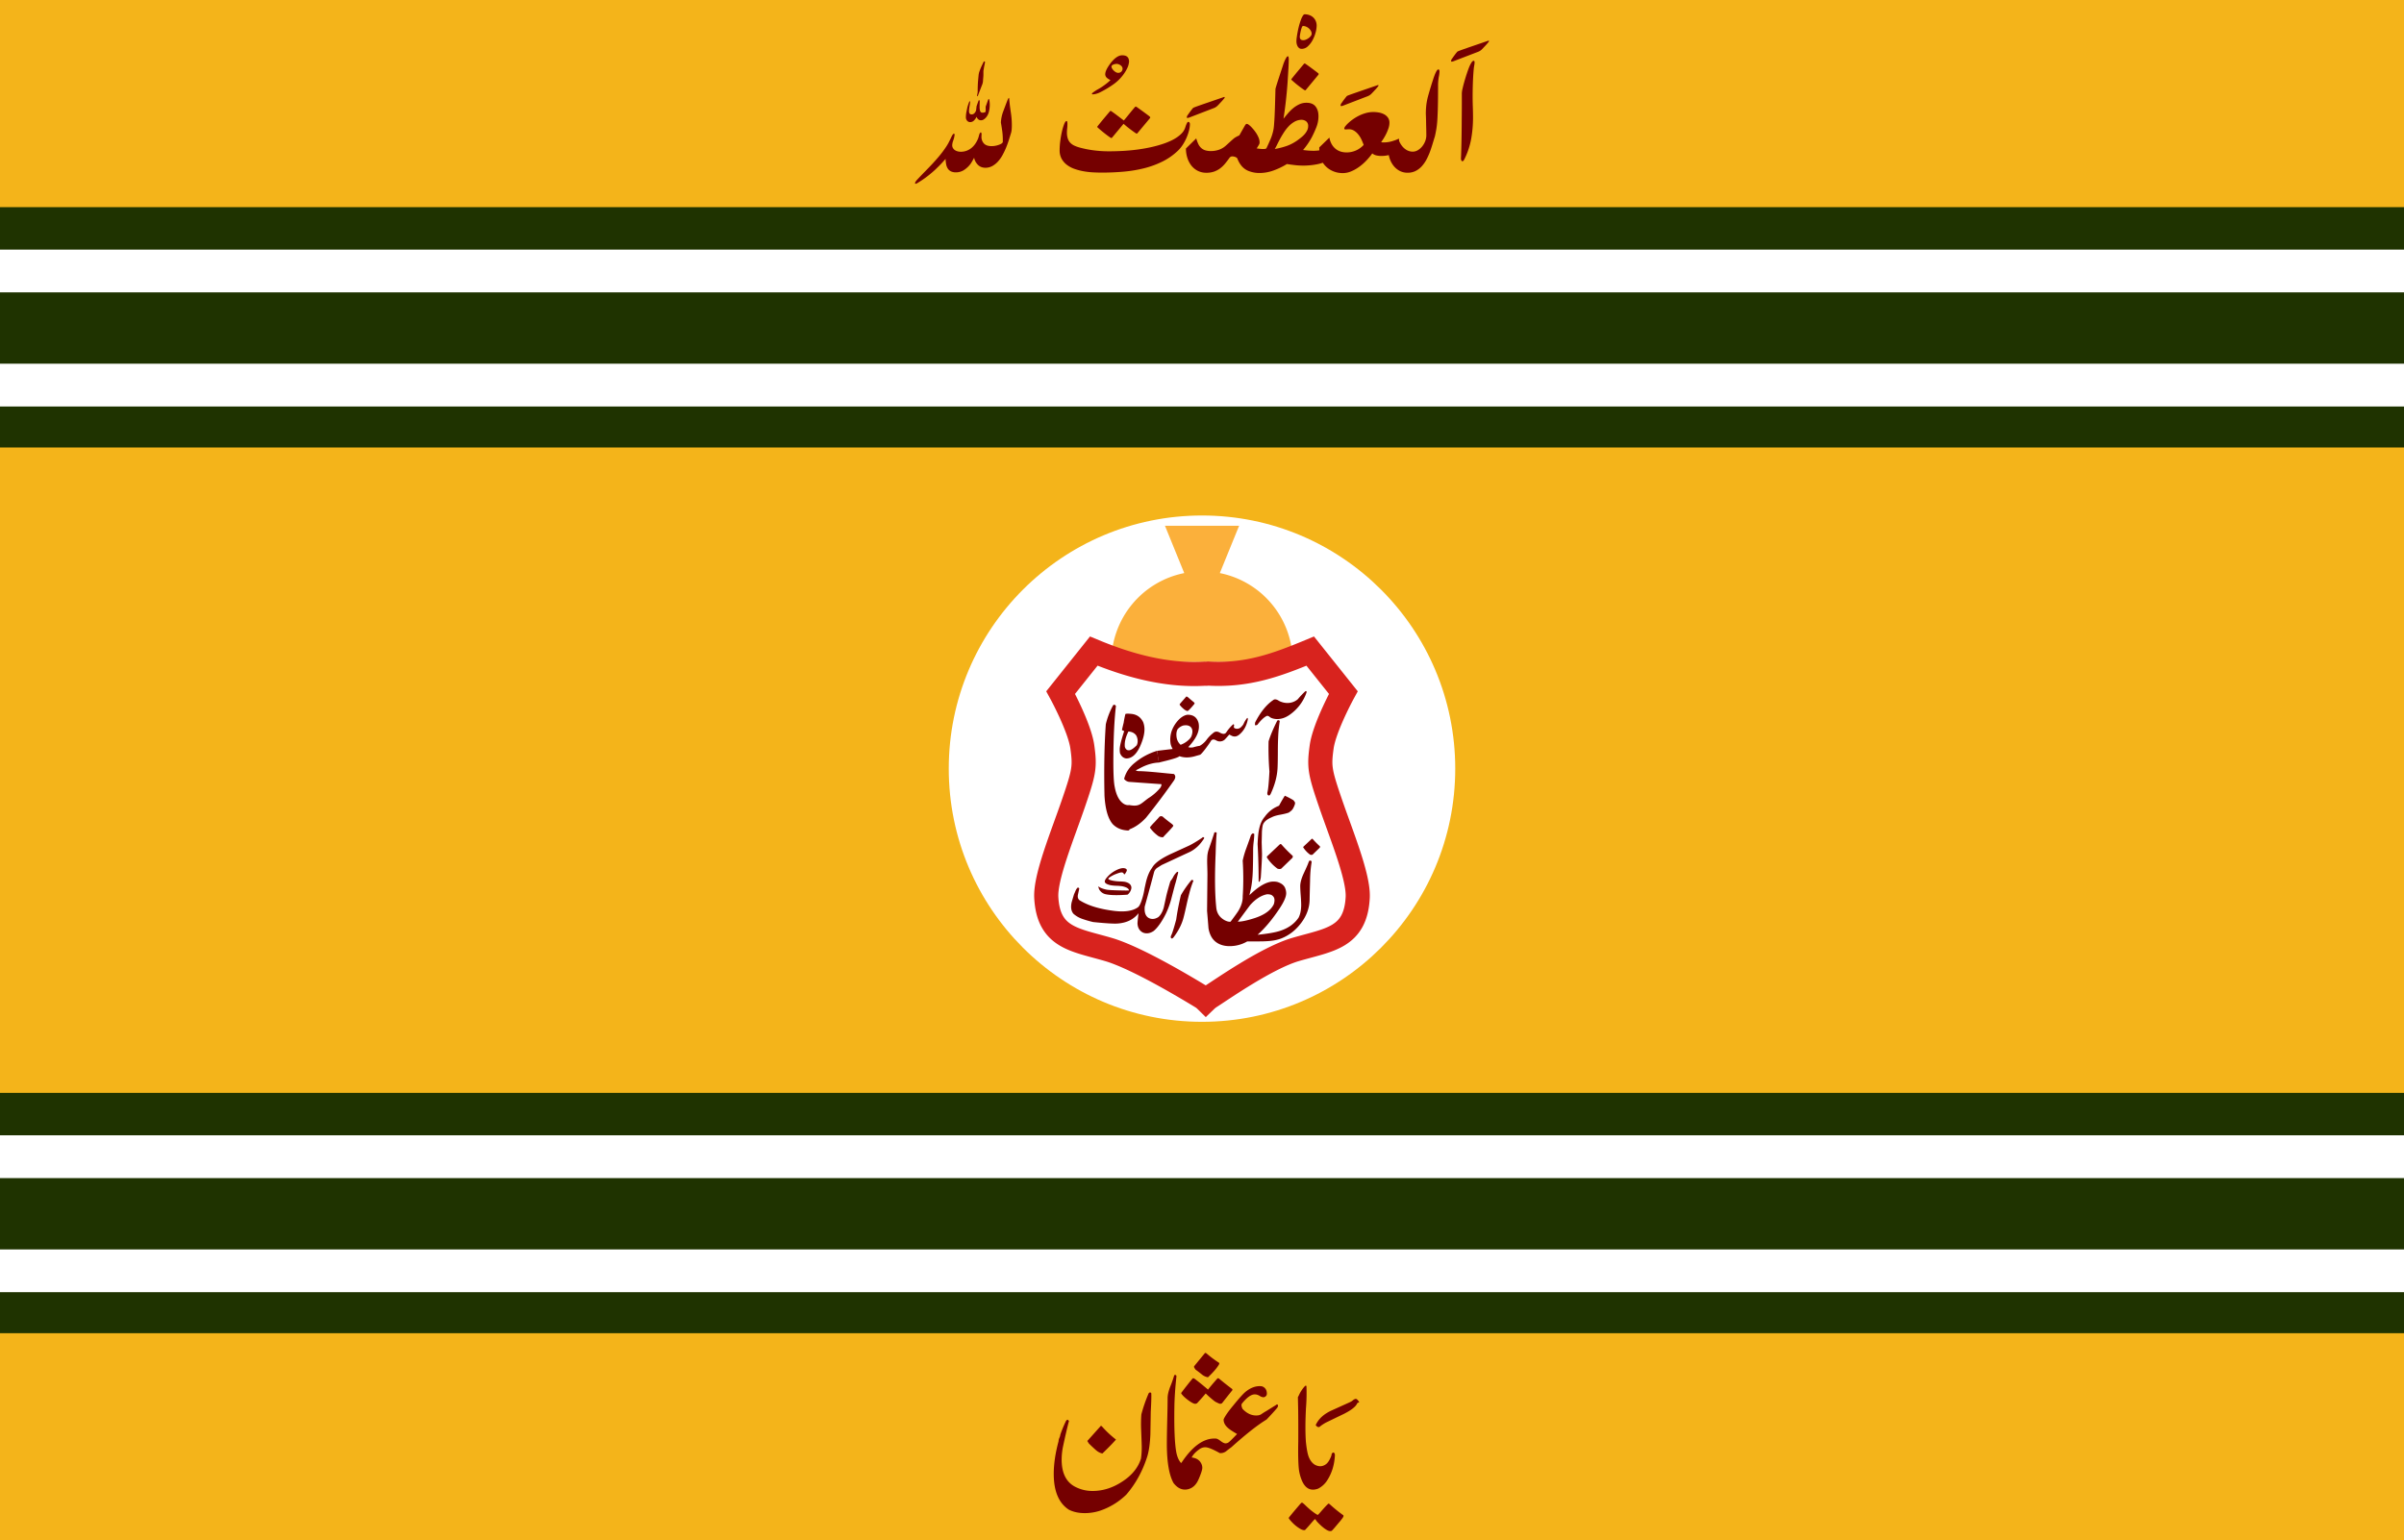
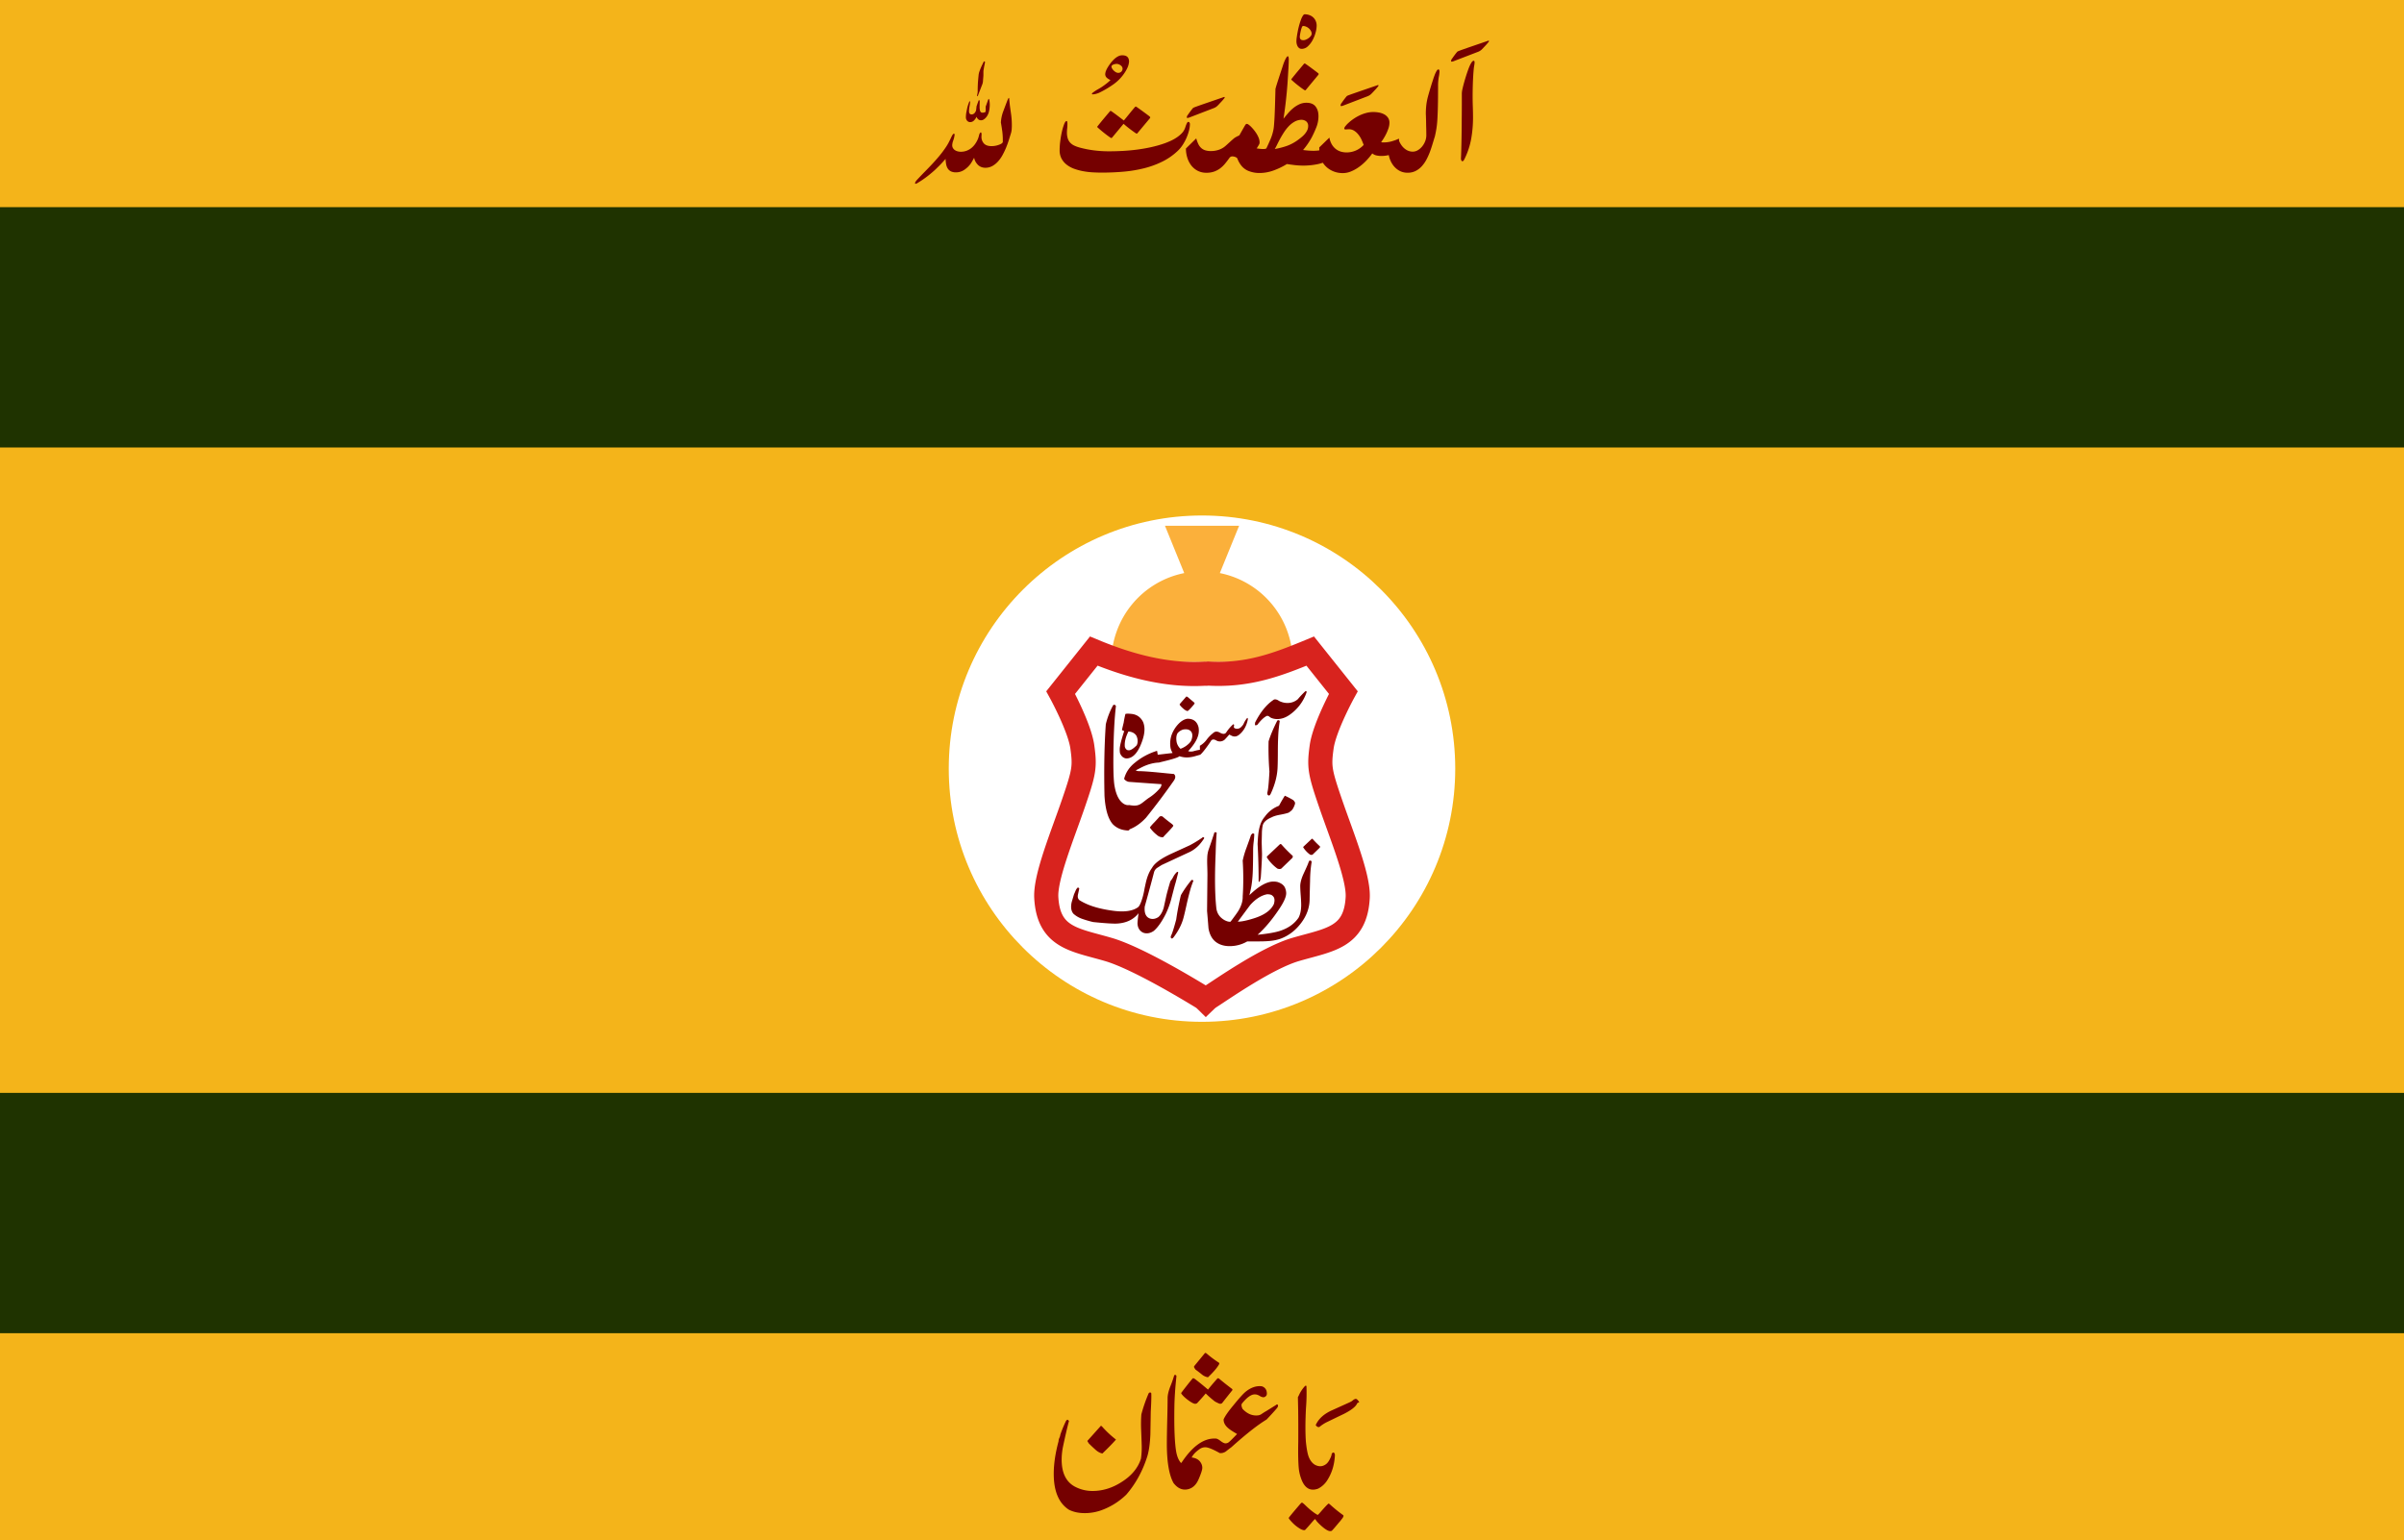
<svg xmlns="http://www.w3.org/2000/svg" viewBox="0 0 3370 2160">
  <defs>
    <style>.cls-2{fill:#1f3300}.cls-3{fill:#fff}.cls-7{fill:none}.cls-6{fill:#750000}</style>
  </defs>
  <path style="fill:#f4b41a" d="M0 0h3370v2160H0z" id="Background" />
  <g id="Bars">
    <path class="cls-2" d="M0 290.5h3370v337H0zM0 1532.5h3370v337H0z" />
-     <path class="cls-3" d="M0 349.99h3370v60H0zM0 510h3370v60H0zM0 1591.99h3370v60H0zM0 1752h3370v60H0z" />
  </g>
  <circle class="cls-3" cx="1685" cy="1077.86" r="355" id="White_Disc" data-name="White Disc" />
  <path d="m1710 803.62 27-66.31h-103.9l27 66.31a127.15 127.15 0 0 0-102.16 124.66h254.22A127.15 127.15 0 0 0 1710 803.62Z" style="fill:#fbb03b" id="Dastar" />
  <g id="Shield">
    <g id="layer1">
      <path id="rect1417" d="m1533.28 913-46.41 58.18s26.59 48.53 30.4 76.33 2.75 34.62-12.72 79.65-39.33 102.69-37.84 131.27c3 57.16 40.66 59.34 87.29 73.06 40.55 11.93 113.11 56 131.66 67.27a35.08 35.08 0 0 1 4.74 3.9 40.1 40.1 0 0 1 5.51-4.42c17.41-11.06 79.73-54.88 120.09-66.75 46.63-13.72 84.32-15.9 87.29-73.06 1.49-28.58-22.37-86.23-37.84-131.27s-16.53-51.84-12.72-79.65 30.4-76.33 30.4-76.33L1836.71 913c-46.87 19.48-88 34.69-143.06 31.53l-2.56.25-2.43-.06c-55.11 3.16-108.5-12.24-155.38-31.72Z" style="stroke:#d8231e;stroke-miterlimit:10;stroke-width:33.83px;fill:none" />
    </g>
  </g>
  <g id="Arabic_Writing" data-name="Arabic Writing">
    <path class="cls-6" d="M1285.83 251.85q5.34-5.74 10.59-11.07t10.32-10.72q5-5.4 9.76-11.06t9.09-12.09a67.26 67.26 0 0 0 4.37-7.24q1.9-3.69 3.69-7.52c1.45-3.09 2.64-4.64 3.55-4.64.63 0 1 .41 1 1.23a31.54 31.54 0 0 1-.69 4.23 44.83 44.83 0 0 1-1.36 4.44A20 20 0 0 0 1335 202a6.39 6.39 0 0 0-.13 1.64 7.49 7.49 0 0 0 1.16 4.23 9.23 9.23 0 0 0 2.93 2.87 12.82 12.82 0 0 0 3.9 1.57 17.7 17.7 0 0 0 3.89.48 23 23 0 0 0 8.47-1.5 24.39 24.39 0 0 0 6.83-4 28.2 28.2 0 0 0 5.26-5.88 39.29 39.29 0 0 0 3.76-7c.27-.73.57-1.66.89-2.8s.56-2.07.75-2.8c.72-2.1 1.5-3.14 2.32-3.14.27 0 .5.27.68.82a6.06 6.06 0 0 1 .28 1.91c0 .45 0 .95-.07 1.5s-.07 1.09-.07 1.64a13.55 13.55 0 0 0 3.48 9.7q3.48 3.69 10.86 3.69a31.83 31.83 0 0 0 3.69-.28 28.43 28.43 0 0 0 4.65-1 27.56 27.56 0 0 0 4.37-1.71 6.34 6.34 0 0 0 2.87-2.53v-3.14A91.8 91.8 0 0 0 1405 184q-.82-6-1.92-12.16a52.05 52.05 0 0 1 3.21-15.44q2.8-7.52 5.67-15c1.1-2.73 1.87-4.09 2.33-4.09.27 0 .43.43.47 1.29s.16 2.12.34 3.76q.42 4.78 1 8.74c.36 2.65.73 5.22 1.09 7.72s.66 5.13.89 7.86.34 5.78.34 9.15c0 1.73-.07 3.53-.2 5.4a25.78 25.78 0 0 1-1 5.53q-1.36 4.37-3 9.63c-1.09 3.51-2.37 7-3.83 10.59a104.92 104.92 0 0 1-5 10.45 46.7 46.7 0 0 1-6.42 9.08 31 31 0 0 1-8 6.35 20.13 20.13 0 0 1-9.84 2.39 15.43 15.43 0 0 1-6.15-1.29 14.12 14.12 0 0 1-5.33-4.17 18.44 18.44 0 0 1-4.09-8.61q-1.1 2.05-2.19 4c-.73 1.27-1.46 2.5-2.19 3.68a35.11 35.11 0 0 1-9 9 20.5 20.5 0 0 1-12 3.82 15.94 15.94 0 0 1-7.11-1.36 11.19 11.19 0 0 1-4.37-3.83 16.37 16.37 0 0 1-2.32-5.94 47.61 47.61 0 0 1-.82-7.72q-2.33 2.59-4.44 4.92c-1.41 1.55-2.85 3.05-4.3 4.51s-3 2.94-4.51 4.44-3.28 3.07-5.19 4.71q-4.38 3.82-9.36 7.51t-10.18 6.83q-2.73 1.92-4 1.92c-.54 0-.82-.23-.82-.69q-.07-1.71 3.07-5.13Zm95.9-102.32q1-2.59 1.78-4.85c.55-1.5 1.09-3.07 1.64-4.71.36-.82.68-1.23.95-1.23s.64.64.82 1.91a24.81 24.81 0 0 1 .41 3.08c.09 1.14.14 2.25.14 3.34a39.45 39.45 0 0 1-1.09 9.22 19.87 19.87 0 0 1-3.55 7.72 16.41 16.41 0 0 1-3.56 3.35 7.11 7.11 0 0 1-4.09 1.3 5.55 5.55 0 0 1-4-1.51 8.82 8.82 0 0 1-2.26-3.41 16.5 16.5 0 0 1-3.55 5.19 7.47 7.47 0 0 1-5.46 2.32 5.42 5.42 0 0 1-4.1-1.91 7.12 7.12 0 0 1-1.78-5.06 38.32 38.32 0 0 1 .75-7.37c.5-2.55.94-4.69 1.3-6.42.36-1.28.75-2.55 1.16-3.83s.89-2.55 1.44-3.82c.09-.55.31-.82.68-.82s.55.41.55 1.23v.54c-.19 1.73-.48 3.69-.89 5.88a33.38 33.38 0 0 0-.62 6.15 5.34 5.34 0 0 0 1 3.55 3.11 3.11 0 0 0 2.46 1.09 5.58 5.58 0 0 0 4.92-2.73 7.35 7.35 0 0 0 1.64-3.83q.27-2.18.54-4.92l2.6-7.37c.27-.73.54-1.09.82-1.09.63 0 1 .41 1 1.22s0 2.1-.07 3.83-.06 3.19-.06 4.37a18.89 18.89 0 0 0 .75 5.74 3.26 3.26 0 0 0 3.48 2.32 8.69 8.69 0 0 0 4-1 22.57 22.57 0 0 0 .34-3.21c-.11-1.09-.09-2.53-.09-4.26Zm-12-15.16a13.58 13.58 0 0 1 .41-2.87 14.84 14.84 0 0 0 .41-3.28q0-9 .62-15.85t.83-8.37a22.87 22.87 0 0 1 1.1-4.1c.54-1.54 1.13-3.07 1.77-4.57s1.3-3 2-4.37 1.25-2.62 1.71-3.62c.36-.82.87-1.23 1.5-1.23.46 0 .69.36.69 1.09a6.91 6.91 0 0 1-.07.75c0 .32-.12.71-.21 1.16s-.25 1.32-.47 2.32-.44 2-.62 3.15-.36 2.16-.55 3.21a15.6 15.6 0 0 0-.27 2.52v4c0 1.19 0 2.33-.14 3.42l-.27 3.28q-.14 1.63-.27 3.69c-.09.54-.23 1.2-.41 2a8.89 8.89 0 0 1-.55 1.7l-6.28 16.26a.82.82 0 0 1-.55.27c-.26-.02-.4-.2-.4-.56ZM1556.73 112.24a17.37 17.37 0 0 1-5.19-3.21 6.76 6.76 0 0 1-2.19-5.26 14.28 14.28 0 0 1 1-4.31 29.75 29.75 0 0 1 2-4.16 44.52 44.52 0 0 1 2.46-3.9c.86-1.22 1.7-2.39 2.52-3.48s1.92-2.23 3-3.41a28.41 28.41 0 0 1 3.69-3.35 22.19 22.19 0 0 1 4.3-2.6 11.62 11.62 0 0 1 4.85-1 13.1 13.1 0 0 1 4.85.75 6.93 6.93 0 0 1 2.87 2 7.75 7.75 0 0 1 1.43 2.87 12.84 12.84 0 0 1 .41 3.21 24.76 24.76 0 0 1-2.12 8.33 54.61 54.61 0 0 1-3.75 6.83 61 61 0 0 1-15.58 16.4 138.31 138.31 0 0 1-19.39 11.61 25.25 25.25 0 0 1-5.06 1.91 19.06 19.06 0 0 1-4.78.82 7.38 7.38 0 0 1-.89-.07c-.32-.05-.48-.2-.48-.48a2.4 2.4 0 0 1 1-1.57 13.34 13.34 0 0 1 1.71-1.3 54.77 54.77 0 0 1 5.8-3.69c2.14-1.18 4.22-2.45 6.22-3.82s4.07-2.92 5.94-4.37a58.83 58.83 0 0 0 5.38-4.75Zm1.36-19.13a6.07 6.07 0 0 0 .89 2.94 12.72 12.72 0 0 0 2.32 2.95 15.23 15.23 0 0 0 3 2.25 6.22 6.22 0 0 0 3.07.89 6 6 0 0 0 4.65-1.78 5.87 5.87 0 0 0 1.64-4.1 5.67 5.67 0 0 0-2.33-4.3 10.38 10.38 0 0 0-5.6-2.39 14.25 14.25 0 0 0-2.25.21 11.93 11.93 0 0 0-2.39.61 7.6 7.6 0 0 0-2 1.09 2.52 2.52 0 0 0-1 1.63ZM1495.12 169.75c.54 0 .88.43 1 1.3a15 15 0 0 1 .21 2.39 55.21 55.21 0 0 1-.33 6.56 50.36 50.36 0 0 0-.34 5.74 26.83 26.83 0 0 0 1.16 8.4 15.84 15.84 0 0 0 3.49 6 18.82 18.82 0 0 0 5.8 4.09 47.57 47.57 0 0 0 8.13 2.87 144.46 144.46 0 0 0 19.33 3.76 163.61 163.61 0 0 0 20.83 1.3q9.7 0 19.68-.55t19.94-1.84q10-1.31 19.6-3.42a161.56 161.56 0 0 0 18.65-5.26q3.82-1.36 8.26-3.34a61.42 61.42 0 0 0 8.54-4.65 43.45 43.45 0 0 0 7.31-5.94 20.92 20.92 0 0 0 4.71-7.24c.19-.46.44-1.18.76-2.19s.68-2 1.09-3a20.8 20.8 0 0 1 1.3-2.67c.45-.77 1-1.16 1.5-1.16a1.93 1.93 0 0 1 1.71 1 3.72 3.72 0 0 1 .61 2 37.7 37.7 0 0 1-1.23 8.94 67.36 67.36 0 0 1-8.67 20 46.49 46.49 0 0 1-6.76 8.33 87.77 87.77 0 0 1-21.59 15.23 127.22 127.22 0 0 1-25.54 9.43 183.36 183.36 0 0 1-28.76 4.85q-15.09 1.36-31.08 1.36-5.6 0-12.16-.34a106.32 106.32 0 0 1-13.11-1.5 81.35 81.35 0 0 1-12.64-3.28 39.12 39.12 0 0 1-10.79-5.67 27.1 27.1 0 0 1-7.51-8.6 24.72 24.72 0 0 1-2.8-12.16 101.27 101.27 0 0 1 .89-12.57 131.3 131.3 0 0 1 2.32-13.32 73.32 73.32 0 0 1 3.14-10.52c1.14-2.9 2.23-4.33 3.35-4.33Zm43.85 6.83q4.1-5.19 8.67-10.66l8.13-9.69a1.86 1.86 0 0 1 1.09-.69 4.43 4.43 0 0 1 1.92 1q3.54 2.46 8.12 5.94l8.54 6.49q4-4.78 8.06-9.84t7.51-9c.46-.46.82-.69 1.1-.69a4.41 4.41 0 0 1 1.91 1q3.56 2.46 8.13 5.81t8.54 6.35a10 10 0 0 0 1.23 1.09 1.21 1.21 0 0 1 .54 1 3.46 3.46 0 0 1-.82 1.5L1595.11 186a5.51 5.51 0 0 1-.75.88q-.48.48-.75.48a3.59 3.59 0 0 1-1.64-.68q-3.83-2.59-8.4-6.08t-8.54-7l-15.43 18.58a6.24 6.24 0 0 1-.76.89q-.48.48-.75.48a3.71 3.71 0 0 1-1.64-.68q-3.83-2.59-8.4-6.22t-8.54-7.17c-.91-.73-1.36-1.28-1.36-1.64a1.06 1.06 0 0 1 .27-.62 6.58 6.58 0 0 1 .58-.64ZM1663.69 164.69a5.91 5.91 0 0 1 1.64-3.82q1.37-2.06 3.35-4.71t3.75-4.72a12.19 12.19 0 0 1 2.26-1.09q1.71-.67 5.94-2.18t11.82-4.1l19.87-6.83a9 9 0 0 0 1.78-.62 6.66 6.66 0 0 1 2.32-.61.36.36 0 0 1 .41.41 3.24 3.24 0 0 1-.41 1.23c-.37.45-1 1.16-1.78 2.11s-1.7 2-2.66 3-1.89 2-2.8 3-1.55 1.62-1.91 2a15.2 15.2 0 0 1-5.33 3.68l-34.15 13.12a9 9 0 0 1-1.57.54 6.6 6.6 0 0 1-1.71.28c-.51 0-.82-.23-.82-.69ZM1676.94 194.07a50 50 0 0 0 2.8 7.71 18.21 18.21 0 0 0 4 5.6 15 15 0 0 0 5.74 3.35 26.35 26.35 0 0 0 8.13 1.09 34.19 34.19 0 0 0 11.09-1.82 27.76 27.76 0 0 0 9.77-5.81c.82-.72 1.75-1.57 2.8-2.52l3.21-2.94c1.09-1 2.19-2 3.28-2.94s2-1.75 2.87-2.39a29.78 29.78 0 0 1 3.14-1.84c1.45-.77 2.64-1.34 3.55-1.71q2.87-5.06 4.64-8.2c1.19-2.09 2.12-3.73 2.81-4.91a12.31 12.31 0 0 1 1.64-2.39 1.7 1.7 0 0 1 1.16-.62 4.44 4.44 0 0 1 2.66 1c.86.64 1.62 1.23 2.25 1.77a56.7 56.7 0 0 1 4.38 4.65 55.45 55.45 0 0 1 4.3 5.8 36.86 36.86 0 0 1 3.28 6.36 17.42 17.42 0 0 1 1.29 6.42 5.33 5.33 0 0 1-.34 2.05 13.68 13.68 0 0 1-1 1.91l-15 24.72a1.77 1.77 0 0 1-1.64 1 5.63 5.63 0 0 1-1-.27l-8.06-5.19c-1.55-.91-3.33-1.92-5.33-3a12 12 0 0 0-5.74-1.64 4.8 4.8 0 0 0-4 1.91q-3.29 4.65-6.49 8.47a40.61 40.61 0 0 1-7 6.63 31.28 31.28 0 0 1-8.41 4.37 32.49 32.49 0 0 1-10.58 1.57 26 26 0 0 1-12.37-2.87 27.1 27.1 0 0 1-9-7.65 34.21 34.21 0 0 1-5.47-10.93 43.39 43.39 0 0 1-1.84-12.56ZM1817.37 57.87a45.61 45.61 0 0 1 .55-6.22c.36-2.5.82-5.17 1.37-8s1.22-5.64 2-8.47 1.64-5.35 2.46-7.58a28 28 0 0 1 2.6-5.46c.91-1.42 1.77-2.12 2.59-2.12a20 20 0 0 1 6 .95 16 16 0 0 1 5.39 2.94 15 15 0 0 1 3.89 5.06 16 16 0 0 1 1.51 7.17 37.54 37.54 0 0 1-1.51 9.56 49 49 0 0 1-4.23 10.66 32.22 32.22 0 0 1-6.63 8.6 12.53 12.53 0 0 1-8.67 3.55 5.54 5.54 0 0 1-3.48-1.09 8 8 0 0 1-2.26-2.66 14 14 0 0 1-1.23-3.42 16.28 16.28 0 0 1-.35-3.47Zm9.29-21.45c-.63 0-1.23.71-1.77 2.12a34.47 34.47 0 0 0-1.44 4.78 82.02 82.02 0 0 0-1 5.12 31.58 31.58 0 0 0-.35 3.14 5.56 5.56 0 0 0 1 3.42c.68.91 2.07 1.37 4.16 1.37a9.43 9.43 0 0 0 3.49-.82 18.32 18.32 0 0 0 3.75-2.12 14.26 14.26 0 0 0 3-2.94 5.29 5.29 0 0 0 1.23-3.14 8.16 8.16 0 0 0-1.16-4.17 14.18 14.18 0 0 0-2.87-3.48 13.68 13.68 0 0 0-3.89-2.39 11.28 11.28 0 0 0-4.15-.89ZM1811 110.05q4.1-5.19 8.68-10.65l8.12-9.7c.46-.46.82-.69 1.1-.69a4.41 4.41 0 0 1 1.91 1q3.56 2.46 7.79 5.6t8.19 6.15a11.78 11.78 0 0 0 1.23 1.09 1.17 1.17 0 0 1 .55 1 3.46 3.46 0 0 1-.82 1.5l-16.53 19.94a5.54 5.54 0 0 1-.75.89q-.48.48-.75.48a3.67 3.67 0 0 1-1.64-.68q-3.83-2.59-8.2-6t-8.33-7c-.91-.73-1.37-1.28-1.37-1.64a1 1 0 0 1 .28-.61c.13-.29.31-.49.54-.68Z" />
    <path class="cls-6" d="M1746.06 190.24a32.11 32.11 0 0 0 4 10.25 16 16 0 0 0 8.13 6.55 23.74 23.74 0 0 0 5.74 1.37 49.59 49.59 0 0 0 6.83.55c2.73 0 4.28-.41 4.64-1.23q2.73-5.74 5.47-12.09a67.62 67.62 0 0 0 4.1-12.91 39.5 39.5 0 0 0 .75-4.85c.22-2.14.48-5.33.75-9.57s.52-9.81.75-16.73.48-15.75.75-26.5c0-.09 0-.39.14-.89s.45-1.8 1.09-3.89 1.69-5.38 3.14-9.84 3.51-10.7 6.15-18.71c.09-.37.39-1.25.89-2.67s1.09-2.87 1.77-4.37a38.42 38.42 0 0 1 2.12-4c.73-1.18 1.41-1.77 2-1.77.46 0 .8.29 1 .88a17.16 17.16 0 0 1 .34 4.44q0 3.69-.41 11t-1.23 20.15q-.28 4.09-.82 10.38t-1.3 13.32q-.75 7-1.71 14.21t-1.91 13.18q2.87-3.56 6.22-7.51a56.81 56.81 0 0 1 7.31-7.24 40 40 0 0 1 8.6-5.47 23.57 23.57 0 0 1 10.11-2.18q8.61 0 12.7 5.19t4.1 13.39a41.88 41.88 0 0 1-2.87 15.5 149.6 149.6 0 0 1-6.55 14.41 103.57 103.57 0 0 1-5.6 9.16q-3 4.36-6.56 8.6c2.82.37 5.42.64 7.78.82s4.65.27 6.84.27a53.76 53.76 0 0 0 11-1.09 73.5 73.5 0 0 0 12.09-3.82v16.94a55.51 55.51 0 0 1-17.83 6.83 100 100 0 0 1-19.46 1.91 103.23 103.23 0 0 1-11.41-.62q-5.54-.62-11.68-1.57a100.85 100.85 0 0 1-18.51 8.95 57.61 57.61 0 0 1-19.87 3.62 40.33 40.33 0 0 1-13.53-2.18 24.74 24.74 0 0 1-11.2-7.25 35.6 35.6 0 0 1-6.56-11.47 31.43 31.43 0 0 1-1.84-7.24 58.12 58.12 0 0 1-.48-7.51V205Zm78-22.27a21.21 21.21 0 0 0-9.57 2.8 35.5 35.5 0 0 0-8 6.36 58.33 58.33 0 0 0-6.62 8.47q-3 4.64-5.4 9.08t-4.23 8.26a65 65 0 0 1-3.21 6 105.3 105.3 0 0 0 17.41-4.51 62.21 62.21 0 0 0 16-8.88q2.19-1.63 4.58-3.62a31.83 31.83 0 0 0 4.3-4.31 24.59 24.59 0 0 0 3.21-5 13 13 0 0 0 1.3-5.81 8.09 8.09 0 0 0-2.73-6.62 10.76 10.76 0 0 0-7.03-2.19ZM1879.26 148a5.91 5.91 0 0 1 1.63-3.83c.92-1.36 2-2.93 3.35-4.71s2.58-3.35 3.76-4.71a10.84 10.84 0 0 1 2.25-1.09q1.71-.69 6-2.19t11.81-4.1l19.88-6.83a8.44 8.44 0 0 0 1.77-.61 6.77 6.77 0 0 1 2.33-.62.37.37 0 0 1 .41.41 3.24 3.24 0 0 1-.45 1.28c-.37.46-1 1.16-1.78 2.12s-1.71 2-2.66 3-1.9 2.05-2.8 3-1.55 1.62-1.92 2a15.19 15.19 0 0 1-5.32 3.69l-34.16 13.11a9.09 9.09 0 0 1-1.57.55 6.91 6.91 0 0 1-1.7.27c-.56-.03-.83-.26-.83-.74Z" />
    <path class="cls-6" d="m1849.34 206.77 14.21-13.8q1.9 9.84 8.19 15.3t16.12 5.47a32.33 32.33 0 0 0 23.77-10.52q-1.23-3.42-3-7.31a34.74 34.74 0 0 0-4.38-7.17 23.68 23.68 0 0 0-5.94-5.4 13.89 13.89 0 0 0-7.58-2.12l-4.37.28c-1.28 0-1.91-.41-1.91-1.23A5.75 5.75 0 0 1 1886 177a33.72 33.72 0 0 1 2.59-3 63.82 63.82 0 0 1 16.94-12 53.86 53.86 0 0 1 9.77-3.62 39.45 39.45 0 0 1 9.91-1.3 44.74 44.74 0 0 1 7.65.69 24.31 24.31 0 0 1 7.23 2.39 15.94 15.94 0 0 1 5.47 4.64 12.13 12.13 0 0 1 2.19 7.45 24.07 24.07 0 0 1-1.37 7.72 64.85 64.85 0 0 1-3.21 7.78 67.33 67.33 0 0 1-3.83 6.83q-2 3.08-3.21 4.85c.55.09 1.1.16 1.64.21s1.14.07 1.78.07a41.53 41.53 0 0 0 11-1.44 72.76 72.76 0 0 0 10.45-3.75v17.07a52.88 52.88 0 0 1-11.89 5.26 44.44 44.44 0 0 1-12.84 1.84 32.12 32.12 0 0 1-6.49-.68 14 14 0 0 1-6.08-2.87 90.35 90.35 0 0 1-8.4 10.11 73 73 0 0 1-10.11 8.81 55 55 0 0 1-11.2 6.29 30.51 30.51 0 0 1-11.68 2.39 34.83 34.83 0 0 1-11.82-2 32.58 32.58 0 0 1-9.83-5.54 30.26 30.26 0 0 1-10.73-19.12 44 44 0 0 1-.41-4.58c-.08-1.95-.13-3.34-.13-4.16Z" />
    <path class="cls-6" d="M1960.4 194.61a25.91 25.91 0 0 0 2.12 5.6 27.58 27.58 0 0 0 2.8 4.37 22.12 22.12 0 0 0 7.24 6.15 17.16 17.16 0 0 0 7.79 1.91 14 14 0 0 0 7.17-2 22.63 22.63 0 0 0 6.14-5.32 26.94 26.94 0 0 0 4.24-7.38 22.68 22.68 0 0 0 1.57-8.2q0-4.37-.14-9.56t-.2-9.7q-.08-4.5-.21-7.58c-.09-2-.13-3.16-.13-3.35a109.69 109.69 0 0 1 .54-11.06 82.81 82.81 0 0 1 1.78-10.52c.18-.82.57-2.3 1.16-4.44s1.23-4.37 1.91-6.69 1.35-4.53 2-6.63 1.1-3.55 1.37-4.37.73-2.23 1.37-4.24 1.36-4.07 2.18-6.21a40.5 40.5 0 0 1 2.6-5.6c.91-1.59 1.77-2.39 2.59-2.39a1.29 1.29 0 0 1 1.37 1.09 7.77 7.77 0 0 1 .27 1.78 47.62 47.62 0 0 1-1 7.71 71.49 71.49 0 0 0-1 13.19q0 17.07-.27 28.21t-.75 18.64a127.71 127.71 0 0 1-1.37 12.78q-.88 5.25-2.11 10.58c-1 3.1-2 6.52-3.15 10.25s-2.34 7.49-3.75 11.27a93.62 93.62 0 0 1-4.92 10.93 45.56 45.56 0 0 1-6.56 9.35 30 30 0 0 1-8.6 6.56 24.32 24.32 0 0 1-11.14 2.46 23.18 23.18 0 0 1-11.88-2.94 27.78 27.78 0 0 1-8.54-7.65 33.36 33.36 0 0 1-5.19-10.58 42.36 42.36 0 0 1-1.71-11.89ZM2034.17 85.74a5.88 5.88 0 0 1 1.64-3.83q1.37-2.05 3.34-4.71t3.76-4.72a12.19 12.19 0 0 1 2.26-1.09c1.13-.45 3.12-1.18 5.94-2.18s6.76-2.37 11.81-4.1l19.88-6.83a9 9 0 0 0 1.78-.62 6.66 6.66 0 0 1 2.32-.61.37.37 0 0 1 .41.41 3.24 3.24 0 0 1-.41 1.23c-.37.45-1 1.16-1.78 2.12s-1.7 1.95-2.66 3-1.89 2-2.8 3l-1.91 2a15.07 15.07 0 0 1-5.33 3.68l-34.15 13.11a9.75 9.75 0 0 1-1.57.55 7.05 7.05 0 0 1-1.71.27c-.55 0-.82-.23-.82-.68ZM2048 222.62q.28-6.15.48-13.73t.35-15.78q.14-8.21.2-16.67c.05-5.64.09-11.18.14-16.59s.07-10.59.07-15.51V131a33.75 33.75 0 0 1 1-6.69c.68-3 1.52-6.28 2.53-9.84s2.09-7.12 3.28-10.72 2.32-6.76 3.41-9.49a40.42 40.42 0 0 1 3.14-6.29c1.1-1.73 2.14-2.64 3.14-2.73s1.37.73 1.37 2.19a24.77 24.77 0 0 1-.48 4.37q-.48 2.59-.75 5.46-.83 9.57-1.16 19t-.34 18.85q0 7.38.27 14.82t.27 14.82a170.09 170.09 0 0 1-2.59 30.06 105.3 105.3 0 0 1-9.43 28.28c-.91 2-1.86 3-2.87 3s-1.79-1.2-2.03-3.47ZM1497.74 1991.77l.79.79q-3.3 12.12-8.57 36.9a95 95 0 0 0-1.71 17.26q0 27.81 18.32 37.82a52.08 52.08 0 0 0 25.17 6.2q21.08 0 40.72-12.65 20.82-13.18 27-32.69a110.75 110.75 0 0 0 1.06-16.47q0-3.17-.79-22.93a183.87 183.87 0 0 1 .26-22.67 208.71 208.71 0 0 1 10.28-29.65q1.85-2 3.56-.26.53 4.88-.66 26.09-.27 15.95-.53 31.89-.78 18.86-4.21 30.45-9.76 31.09-29.52 54a98 98 0 0 1-35.59 22.14 69.16 69.16 0 0 1-22.66 3.82q-12.92 0-22.41-4.88-21.08-13.83-21.08-50.21 0-20.55 6.72-45.59a13.43 13.43 0 0 1 1.25-5 12.72 12.72 0 0 0 1.25-4.28 171.64 171.64 0 0 1 8-19.37q2.03-2.69 3.35-.71Zm26.49 28.86 19.1-21.35 1.32.79a139.65 139.65 0 0 0 19.77 18.58q-5.93 6.86-19 19.51-4.74-.79-9.75-5.28t-9.36-8.83ZM1774.61 1979l14.63-9.1c.7-.79 1.4-.7 2.11.27q.92 2.1-2.11 5.4-4.35 5.14-13.7 15-18.46 11.07-49.42 38.88-3.82 2.76-7.38 5.67a12.83 12.83 0 0 1-8.83 2.5q-14.64-8.18-20.3-8.17a13.78 13.78 0 0 0-8.56 3q-7.65 5.4-10.55 11.33 9.23 1.07 12.92 7.51a13.37 13.37 0 0 1 2 7q0 4.08-5.14 15.94-5.41 12.66-16.48 14.37-10.54 1.57-18.71-9-9.61-17.27-9.36-57.2 0-8.7.53-31.1.52-19.11.53-30.7 0-6.72 3.82-16.48a155.52 155.52 0 0 0 5.4-15.41 1.62 1.62 0 0 1 2.11-.53 1.79 1.79 0 0 1 1.06 1.71q-2.64 24.51-2.9 43.89-.66 43.74 2.63 62.33 1.84 9.75 6.46 15.15h.79q23.19-35.05 47.57-34 2.64-.25 7.12 3.23c3 2.33 5.36 3.49 7.12 3.49a7.82 7.82 0 0 0 3.69-1q2-1.05 12.51-12.12-9.35-5.4-12.38-8.17-6.72-5.67-6.46-12.39 2.89-6.72 13.44-19.37 11.87-14.64 17-19 11.34-9.36 22.93-8a9.42 9.42 0 0 1 6.86 7c.7 3.25.41 5.46-.86 6.65a5.43 5.43 0 0 1-3.49 1.78 11 11 0 0 1-5.08-1.78 16.85 16.85 0 0 0-4.54-2 15.17 15.17 0 0 0-2.77-.27q-7.38 0-17.66 12.66-1.85 2.24.66 7.64 9.89 10.55 22 9.09a11.38 11.38 0 0 0 5.4-2.37c2.89-1.9 4.69-2.99 5.39-3.33Zm-118.73-25v-.79q7.9-10.54 16.21-20.56l1.84.26q6.85 4.88 19.5 15.68 4.35-5.65 13.45-15.94l1.71.26q7.25 6.2 19.11 15.16l-.27 1.58q-4.87 5.93-14.36 18.05a5.07 5.07 0 0 1-2.64.79q-1.32 0-7.24-3.16a143.25 143.25 0 0 1-13-11.33q-3.69 4.6-12.12 13.7a5.07 5.07 0 0 1-2.64.79q-2.76 0-9-4.48-7.79-5.7-10.55-10.01Zm18.45-38.62 15-18.31 1.71.52a148.15 148.15 0 0 0 17.53 13.18q1.32.79 0 3-4.08 7-15.16 17.53a17.39 17.39 0 0 1-8.76-4.09q-4.41-3.56-8.76-6.72a19.06 19.06 0 0 1-1.58-2.5 2.11 2.11 0 0 1 .02-2.66ZM1905.47 1966.2l-2.77 1.32q-2.62 7-19.1 15.29-8 3.82-24 11.59a54.35 54.35 0 0 0-10 6.59 6.06 6.06 0 0 1-1.19.14c-1.41 0-2.72-.93-4-2.77q5.93-13.18 22.66-20.69l24.78-11.2c2.46-1.14 4-2.16 4.74-3 1.67-1.22 3-1.84 4-1.84 1.32-.04 2.95 1.5 4.88 4.57ZM1821.53 2110.37c1.84-2.19 3-3.29 3.55-3.29s1.8.92 3.83 2.77q10.41 10.28 18.18 14.49.53 0 3.3-3.16 10.66-12.25 12.12-12.78c.35 0 1.36.74 3 2.24a192.08 192.08 0 0 0 17.53 14.1c.26.17.35.7.26 1.58s-1.71 3.2-4.61 6.72l-1.84 2.11q-8.84 10.67-10 11.46a4.55 4.55 0 0 1-2.24.4q-4.08 0-12.26-7.25-5.79-5.27-7.51-7.91c-.52-1-1-1.49-1.45-1.58s-2.68 2.51-7 7.51-6.68 7.51-7.12 7.78q-2.37.53-6.06-1.45a50.81 50.81 0 0 1-12-9.49q-4.62-4.87-4.62-6.06.04-.79 14.94-18.19Z" />
    <path class="cls-6" d="M1869.36 2036.84c1.59.53 2.2 2.33 1.85 5.4q-1.32 19.77-11.47 34.79a32.82 32.82 0 0 1-11.86 10.41q-14.89 5.54-22.27-10a61 61 0 0 1-4.87-17.53q-1.32-12.92-.79-38.61.12-26.49-.14-44.28l-.39-17.79 1.32-2.51a46.56 46.56 0 0 1 8.83-13.31 1.57 1.57 0 0 1 1.84.14 257.13 257.13 0 0 1-.66 31q-1.45 28.34-.13 47 1.58 15.29 4.09 21.61 3 7.38 8.3 10.68 7.9 4.35 14.62.13 3.69-2.1 6.46-7.64 2.64-5 2.64-7.38a3.06 3.06 0 0 1 2.63-2.11ZM1672.91 1235.2q-1.29 3-3.29 9-2.37 7.65-5.54 21.32-3.43 15.75-5.14 21.94-3.6 13.23-13.38 26.35c-1.24 1.63-2.2 2.36-2.88 2.21a1.87 1.87 0 0 1-.94-.56c-.69-.62-.74-1.73-.16-3.31q2.37-4.36 7.3-22.89 2.1-15.33 6.53-34a153.6 153.6 0 0 1 14.81-21.16 1.93 1.93 0 0 1 2.69 1.1ZM1815.46 1125.3h-.28a2.87 2.87 0 0 1 0 2.5 25.61 25.61 0 0 1-2.07 5 12.28 12.28 0 0 1-3.22 4.22c-.1.09-1.12.88-3.07 2.36q-3.36 1.42-12.15 3.07-8 1.42-12 3.64-10.94 4.58-12.58 11.44a59.13 59.13 0 0 0-1.14 11.58q-.15 6-.29 12 .15 4.94.43 14.87.29 5.14-1.64 34.16a22.68 22.68 0 0 1-1.72 6.29c-.38.19-.83 0-1.35-.43q0-26.09-1.43-52.46.57-13.86 1.93-20 2.14-11.43 8.14-18.29a43 43 0 0 1 19.94-15.37q3.51-6.72 8.15-14.08a110.51 110.51 0 0 1 12 6.29 21 21 0 0 1 2.35 3.21Z" />
    <path class="cls-6" d="M1836.78 1206.83a1.42 1.42 0 0 0-1.74.8l-.8 1.88q-.81 2.81-6.84 15.67-4.41 9.64-4.69 16.75 0 4.69.67 13.6t.67 13.33q0 11-3.75 18.09-8.83 12.85-25.85 18.35-10.18 3.35-31.49 5.49 16.08-14.46 31.22-37.51 8.83-13.53 8.84-20.63a18.49 18.49 0 0 0-1.21-6.57q-2.14-6.55-11.25-9.37a27.07 27.07 0 0 0-5.36-.54q-14.07 0-33.76 19.16c.71-3 1.25-5.31 1.61-6.83q2.67-11.26 3.21-28.54.4-14.48.4-29.07a104.62 104.62 0 0 1 .81-10.65 107.45 107.45 0 0 0 .8-10.79c-1.07-.71-1.83-1-2.28-.8a8.71 8.71 0 0 0-2.41 2.54q-1.07 3.49-6.29 17.82a118.5 118.5 0 0 0-5.23 17.82q.81 12.6.81 25.45 0 13-.81 24.79.27 9.24-5.49 19.16-1.6 3.07-11.52 16.21c-2.24.36-5-.36-8.44-2.14q-10.18-5.76-11.53-17-3.07-28.26-.93-76.63.52-19.15 1.47-28.81a2.28 2.28 0 0 0-2.28-.8 1.5 1.5 0 0 0-1.34 1.61q-4.95 15.13-7.63 22.5a38.36 38.36 0 0 0-2 11.26q-.27 4.42 0 12.06.26 9.1.26 12l-.53 51q1.07 12.06 2 24.25 2.42 13.93 11.52 20 7.37 5 18.09 5a49 49 0 0 0 24.65-6.57q22.5 0 25.32-.27 14.47-.53 23.58-4.42 15.81-6.56 26.93-21.5t11.65-31.68q.27-13.8.67-27.2a168.18 168.18 0 0 1 2.15-26.13c0-1.42-.66-2.14-1.88-2.14Zm-101.55 85.61q8.7-11.79 17.28-23.31 11.52-12.87 23.85-15.14c3.84 0 6.38.76 7.64 2.28q4.14 3.21 1.74 11.52-6.3 13.39-28.81 20.23-14.34 4.43-21.7 4.42ZM1850.14 1186.64a130.57 130.57 0 0 1-10.16-10.32l-1-.17-11.82 11.15-.33.83a36.84 36.84 0 0 0 9.75 10.32 4.9 4.9 0 0 0 1.74.33 3.54 3.54 0 0 0 1.65-.33l10.16-9.83q.67-1.48.01-1.98ZM1596.06 1280.59q-10.23 13-29.23 14.44-7.87.65-34.42-2.07a147.63 147.63 0 0 1-14.86-4.3 36.23 36.23 0 0 1-12.8-7.36q-4.73-5.68-2.52-15.82.19-.84 3.38-11.47c.21-.43 1-2.16 2.28-5.21a11.08 11.08 0 0 1 3-4.26c1.4.31 2.06.89 2 1.75l-1.83 8.38c-.63 3.44.12 6 2.27 7.7q12.67 8 31.7 12.1 7.2 1.58 15.56 2.69 23.13 3.12 34.52-4.84 2.79-2 5.53-10.48a88.27 88.27 0 0 0 2.68-9.86q.5-2.26 1.26-6.58l1.43-6.53q3.07-14.08 8.88-21.77 5.25-10 27.68-20.22l25.36-11.59a177.18 177.18 0 0 0 17.42-10.6 1.25 1.25 0 0 1 1.39-.75c1.29.28 1.63 1 1 2.07a68.71 68.71 0 0 1-6.4 8.44 47.24 47.24 0 0 1-13 10q-1 .48-14.94 6.92l-25 11.66c-2.11 1.36-4.21 2.68-6.31 4a10.85 10.85 0 0 0-4.24 5.75q-4.15 16.21-13.11 48.42-1.07 11.28 4.54 15.39a11.07 11.07 0 0 0 3.92 1.74q5.2 1.14 10.61-2.34 4.88-4.2 7.52-13.11l3.28-15q1.68-7.66 6.07-22.16a34.73 34.73 0 0 0 4.38-6.78 23.22 23.22 0 0 1 5.17-6.42c.89 0 1.36.36 1.41 1.19q-4.49 17.71-4.28 16-5.27 20.1-5.52 21.28a122.11 122.11 0 0 1-7.51 20.31q-8.55 17-17 24.14-6.48 4.38-12.86 3a11.14 11.14 0 0 1-3.16-1.22q-6.21-3.72-6.7-11.91-.12-2.67 1.45-14.72Z" />
-     <path class="cls-6" d="M1565.44 1219.88q6.9-3.23 10.88-2.36 4.68 1 2.73 4.67-2.19 4.1-3 3.91c-.16 0-.45-.44-.88-1.21a3.11 3.11 0 0 0-2.2-1.51c-1.2-.26-3.87.41-8 2a40.89 40.89 0 0 0-10.34 5.49 2.37 2.37 0 0 0-.91 1.19c-.22 1 1.68 1.92 5.67 2.79a60.73 60.73 0 0 0 10.12 1.15 60.06 60.06 0 0 1 7.39.55q7.86 1.71 9 6.94a7.31 7.31 0 0 1-.09 3 13.92 13.92 0 0 1-2.55 5.36c-1.31 1.76-2.3 2.67-3 2.74q-20.33 1.53-30-.58a13.55 13.55 0 0 1-8.08-4.87 10.81 10.81 0 0 1-2.46-6.33q3.06 2.87 11.23 4.66 3.51.76 17 1.09 12 .33 14.67.1c-.15-2.59-3.25-4.55-9.33-5.87a60 60 0 0 0-8-.7 58.47 58.47 0 0 1-8.44-.78q-9-2-8.07-6a11.11 11.11 0 0 1 2.5-4.35 40.37 40.37 0 0 1 14.25-11.09Z" />
-     <path class="cls-7" d="M1569.16 1133.16q-6 11.92-5 21.33c.75 2.44 2 4 3.85 4.6a9.16 9.16 0 0 0 1.88.19q3.85 0 10.81-7a12.73 12.73 0 0 0 1.31-5.73 16.18 16.18 0 0 0-2.07-8.09q-3.64-4.93-10.78-5.3ZM1687.76 1083.06q2.54-7.23-1.22-10.62-2.91-2.43-8.37-1.41a14 14 0 0 0-6.29 4.14q-2.16 3.76-1.13 10a14.29 14.29 0 0 0 4.51 8 26.76 26.76 0 0 0 10.15-6.58 11 11 0 0 0 2.35-3.53Z" />
    <path class="cls-6" d="M1586.3 1001.1q-7.2-.75-8.71.19-1.8 7.76-2.36 12c-.76 2.91-1.58 6.34-2.46 10.32a9.94 9.94 0 0 0 3.21 1.51q-6.33 19.2-6.33 25.64a35.76 35.76 0 0 0 .37 5.2q2.57 6.63 8.52 7.57 13.14.38 21.47-21.29 4.35-11.07 4.36-19.39a27.92 27.92 0 0 0-1.8-10.12q-5.02-10.4-16.27-11.63Zm7.19 44q-7 7-10.88 7a9.42 9.42 0 0 1-1.9-.19q-2.74-.95-3.87-4.63-1-9.46 5-21.48 7.19.38 10.88 5.39a16.27 16.27 0 0 1 2.08 8.14 12.74 12.74 0 0 1-1.31 5.76ZM1641.43 1154.36q-7.12-5.34-11.16-8.9a3.87 3.87 0 0 0-5.34.23q0 .24-6.41 7.12l-1.78 1.79c-3.09 3.32-4.68 5.3-4.75 5.93a46.35 46.35 0 0 0 9.85 10.33 11.55 11.55 0 0 0 8.55 3.2l2.73-3q6.17-6.3 10.09-10.81c1.1-1.26 1.62-2.13 1.54-2.61s-1.11-1.64-3.32-3.28Z" />
    <path class="cls-6" d="M1622 1052.85a90.09 90.09 0 0 0-30.92 16.54q-11.88 9.4-15.26 22.81a10.27 10.27 0 0 0 6.78 4.17q23.13 1.7 45.48 3.24c.31 1.33-.21 3-1.54 5.08a69.17 69.17 0 0 1-16.81 14.65c-11.3 8.22-12.36 12.14-26.85 9.57-4.93.82-9.66-2.41-13-6.83q-4.64-6.16-6.94-17.11l-.62-3.24q-1.85-10.95-1.54-41.93.32-37.62 2.93-64l.62-5.86q-1.7-2.62-3.86-1.08a105.9 105.9 0 0 0-10.33 26.82q-3.08 44.1-1.84 100.06 1.68 28.52 11.56 39.93 8.07 8.22 20.66 8.86c.57.22 2.25.09.76.11v-.06h.47a7.29 7.29 0 0 0 1.87-1.25h-.17a2 2 0 0 1-.11-.36q12.32-4.63 23.26-16.41 20.8-25.91 39.31-52.42 3.39-5.55-.31-8.79l-9.86-.92q-28.21-2.93-38.55-3.09a9.57 9.57 0 0 1-5.08-1.08l6.32-3.23q13.26-7.1 25.74-7.71l.46-.44c-.2-.93-.56-2.93-1.07-6l-.93-6.63M1658.42 993.33a14.82 14.82 0 0 0 6 3.75q.9 0 3.06-2.22a89.58 89.58 0 0 0 6.59-7.5 1.6 1.6 0 0 0 .21-2l-8.54-7.22a3.72 3.72 0 0 0-2.78-1.39l-8 9.17q-1.47 1.8-1.32 2.22a24.86 24.86 0 0 0 4.78 5.19Z" />
-     <path class="cls-6" d="M1624.25 1069.39c4.75-1.3 25.94-5.88 29.23-9q10.11 3.69 23.32-.46l5.28-1.49.35-.33v-6.22c0-2.95 0-4.81.12-5.62l-.47-.46a64 64 0 0 0-9.53 2.18q-4.48.69-6.78-.35l2.07-2.29q9-10.33 11.49-18.38a25.23 25.23 0 0 0 .92-12.87q-3.11-12.06-15.74-11.83-5.87.93-11.6 6.44a44.53 44.53 0 0 0-10.57 16.77 37 37 0 0 0-1.26 18 25.6 25.6 0 0 0 5.85 10.91l-2.69-4.15-22.21 2.6m33-8.44a17.42 17.42 0 0 1-5.52-9.76q-1.26-7.59 1.38-12.18a16.92 16.92 0 0 1 7.7-5.05q6.66-1.27 10.22 1.72 4.59 4.13 1.49 13a13.33 13.33 0 0 1-2.87 4.25 32.87 32.87 0 0 1-12.43 8.03Z" />
+     <path class="cls-6" d="M1624.25 1069.39c4.75-1.3 25.94-5.88 29.23-9q10.11 3.69 23.32-.46l5.28-1.49.35-.33v-6.22l-.47-.46a64 64 0 0 0-9.53 2.18q-4.48.69-6.78-.35l2.07-2.29q9-10.33 11.49-18.38a25.23 25.23 0 0 0 .92-12.87q-3.11-12.06-15.74-11.83-5.87.93-11.6 6.44a44.53 44.53 0 0 0-10.57 16.77 37 37 0 0 0-1.26 18 25.6 25.6 0 0 0 5.85 10.91l-2.69-4.15-22.21 2.6m33-8.44a17.42 17.42 0 0 1-5.52-9.76q-1.26-7.59 1.38-12.18a16.92 16.92 0 0 1 7.7-5.05q6.66-1.27 10.22 1.72 4.59 4.13 1.49 13a13.33 13.33 0 0 1-2.87 4.25 32.87 32.87 0 0 1-12.43 8.03Z" />
    <path class="cls-6" d="M1682.08 1058.42c2.09-.33 11.27-12.84 15-18.67q2.39-4.68 8-1.39a10.16 10.16 0 0 0 11.84-1.3q3.48-3.68 6.26-7 .1 0 2.49 1.2 6 3.48 11.53-1.1 9-7.35 11.84-20.38.69-2.79-.6-3.09a32.87 32.87 0 0 0-5.17 8.46 15 15 0 0 1-3 3.87 8 8 0 0 1-8.06 2.69q-3.18-.9-2.49-3.18c.6-1.92.27-2.89-1-2.89A58.52 58.52 0 0 0 1719 1027q-2.58 3.88-8.85.4-5.76-3.29-9.84.79a49 49 0 0 0-8.45 8.56 31.29 31.29 0 0 1-9.82 9M1790.54 1010.45q-8.7 17.38-12.19 29.15a418.17 418.17 0 0 0 1.17 42.29q-1.17 23.41-2.86 29.25c-.29 2 .06 3.36 1 3.92a2.42 2.42 0 0 0 1.38.43q1.28 0 2.76-3.4 8.26-18.22 9.11-35 .42-7.84.43-27.56.21-17.16 1.16-26.92.85-7.64 1.49-11.55c-.8-1.24-1.99-1.46-3.45-.61Z" />
    <path class="cls-6" d="M1829.73 969.45a124.4 124.4 0 0 0-10.39 11 21.89 21.89 0 0 1-14.83 5.3 23.4 23.4 0 0 1-8.48-1.59 15.75 15.75 0 0 1-3.87-1.85 9.71 9.71 0 0 0-4.51-1.64 4.74 4.74 0 0 0-3.28 1.37q-13.68 9.33-24.8 30.85c-.43 2.26-.43 3.64 0 4.13a4.8 4.8 0 0 0 3.07-.74q7-9.12 12.61-12.08a3.35 3.35 0 0 1 1.49-.43 5.64 5.64 0 0 1 2.91 1.38 12.44 12.44 0 0 0 2.49 1.59 21.82 21.82 0 0 0 8.27 1.59q8.91 0 17.38-5.94a63.28 63.28 0 0 0 23.85-31.69c0-1.53-.64-1.95-1.91-1.25ZM1811.79 1199.82a202.1 202.1 0 0 1-15.71-16l-1.53-.26-18.27 17.25-.51 1.27a56.92 56.92 0 0 0 15.07 16 7.88 7.88 0 0 0 2.69.51 5.68 5.68 0 0 0 2.55-.51l15.71-15.2c.68-1.52.68-2.54 0-3.06Z" />
  </g>
</svg>